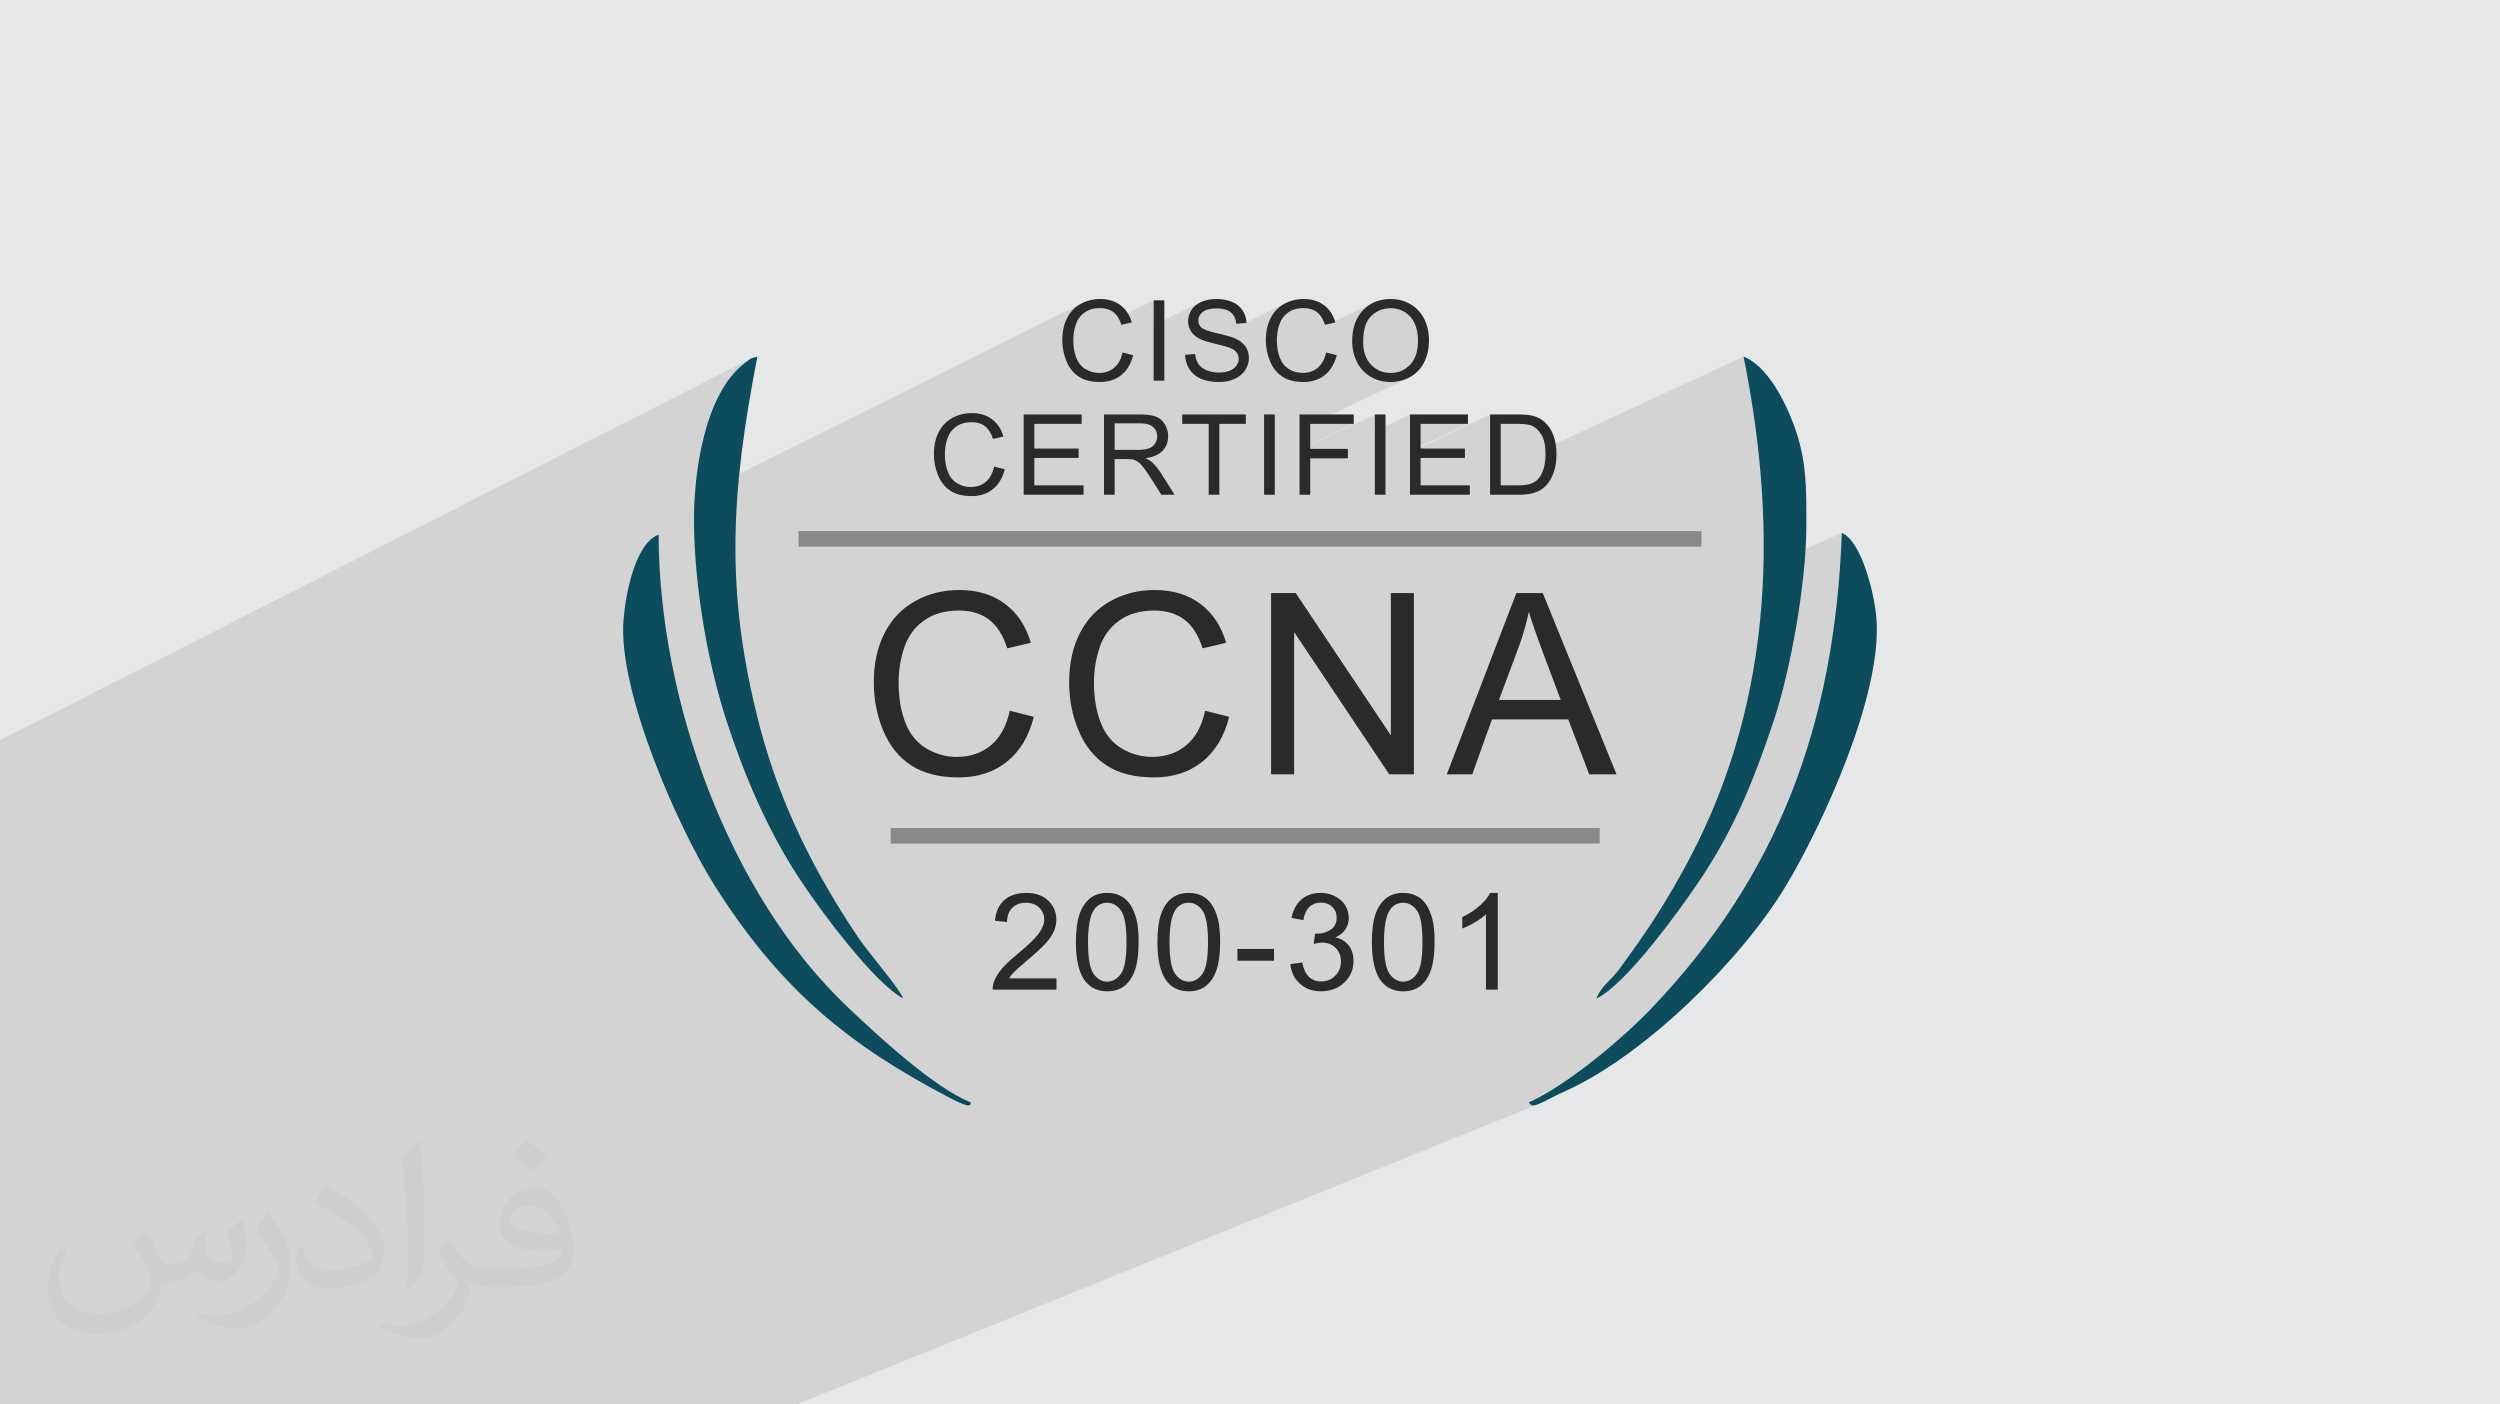
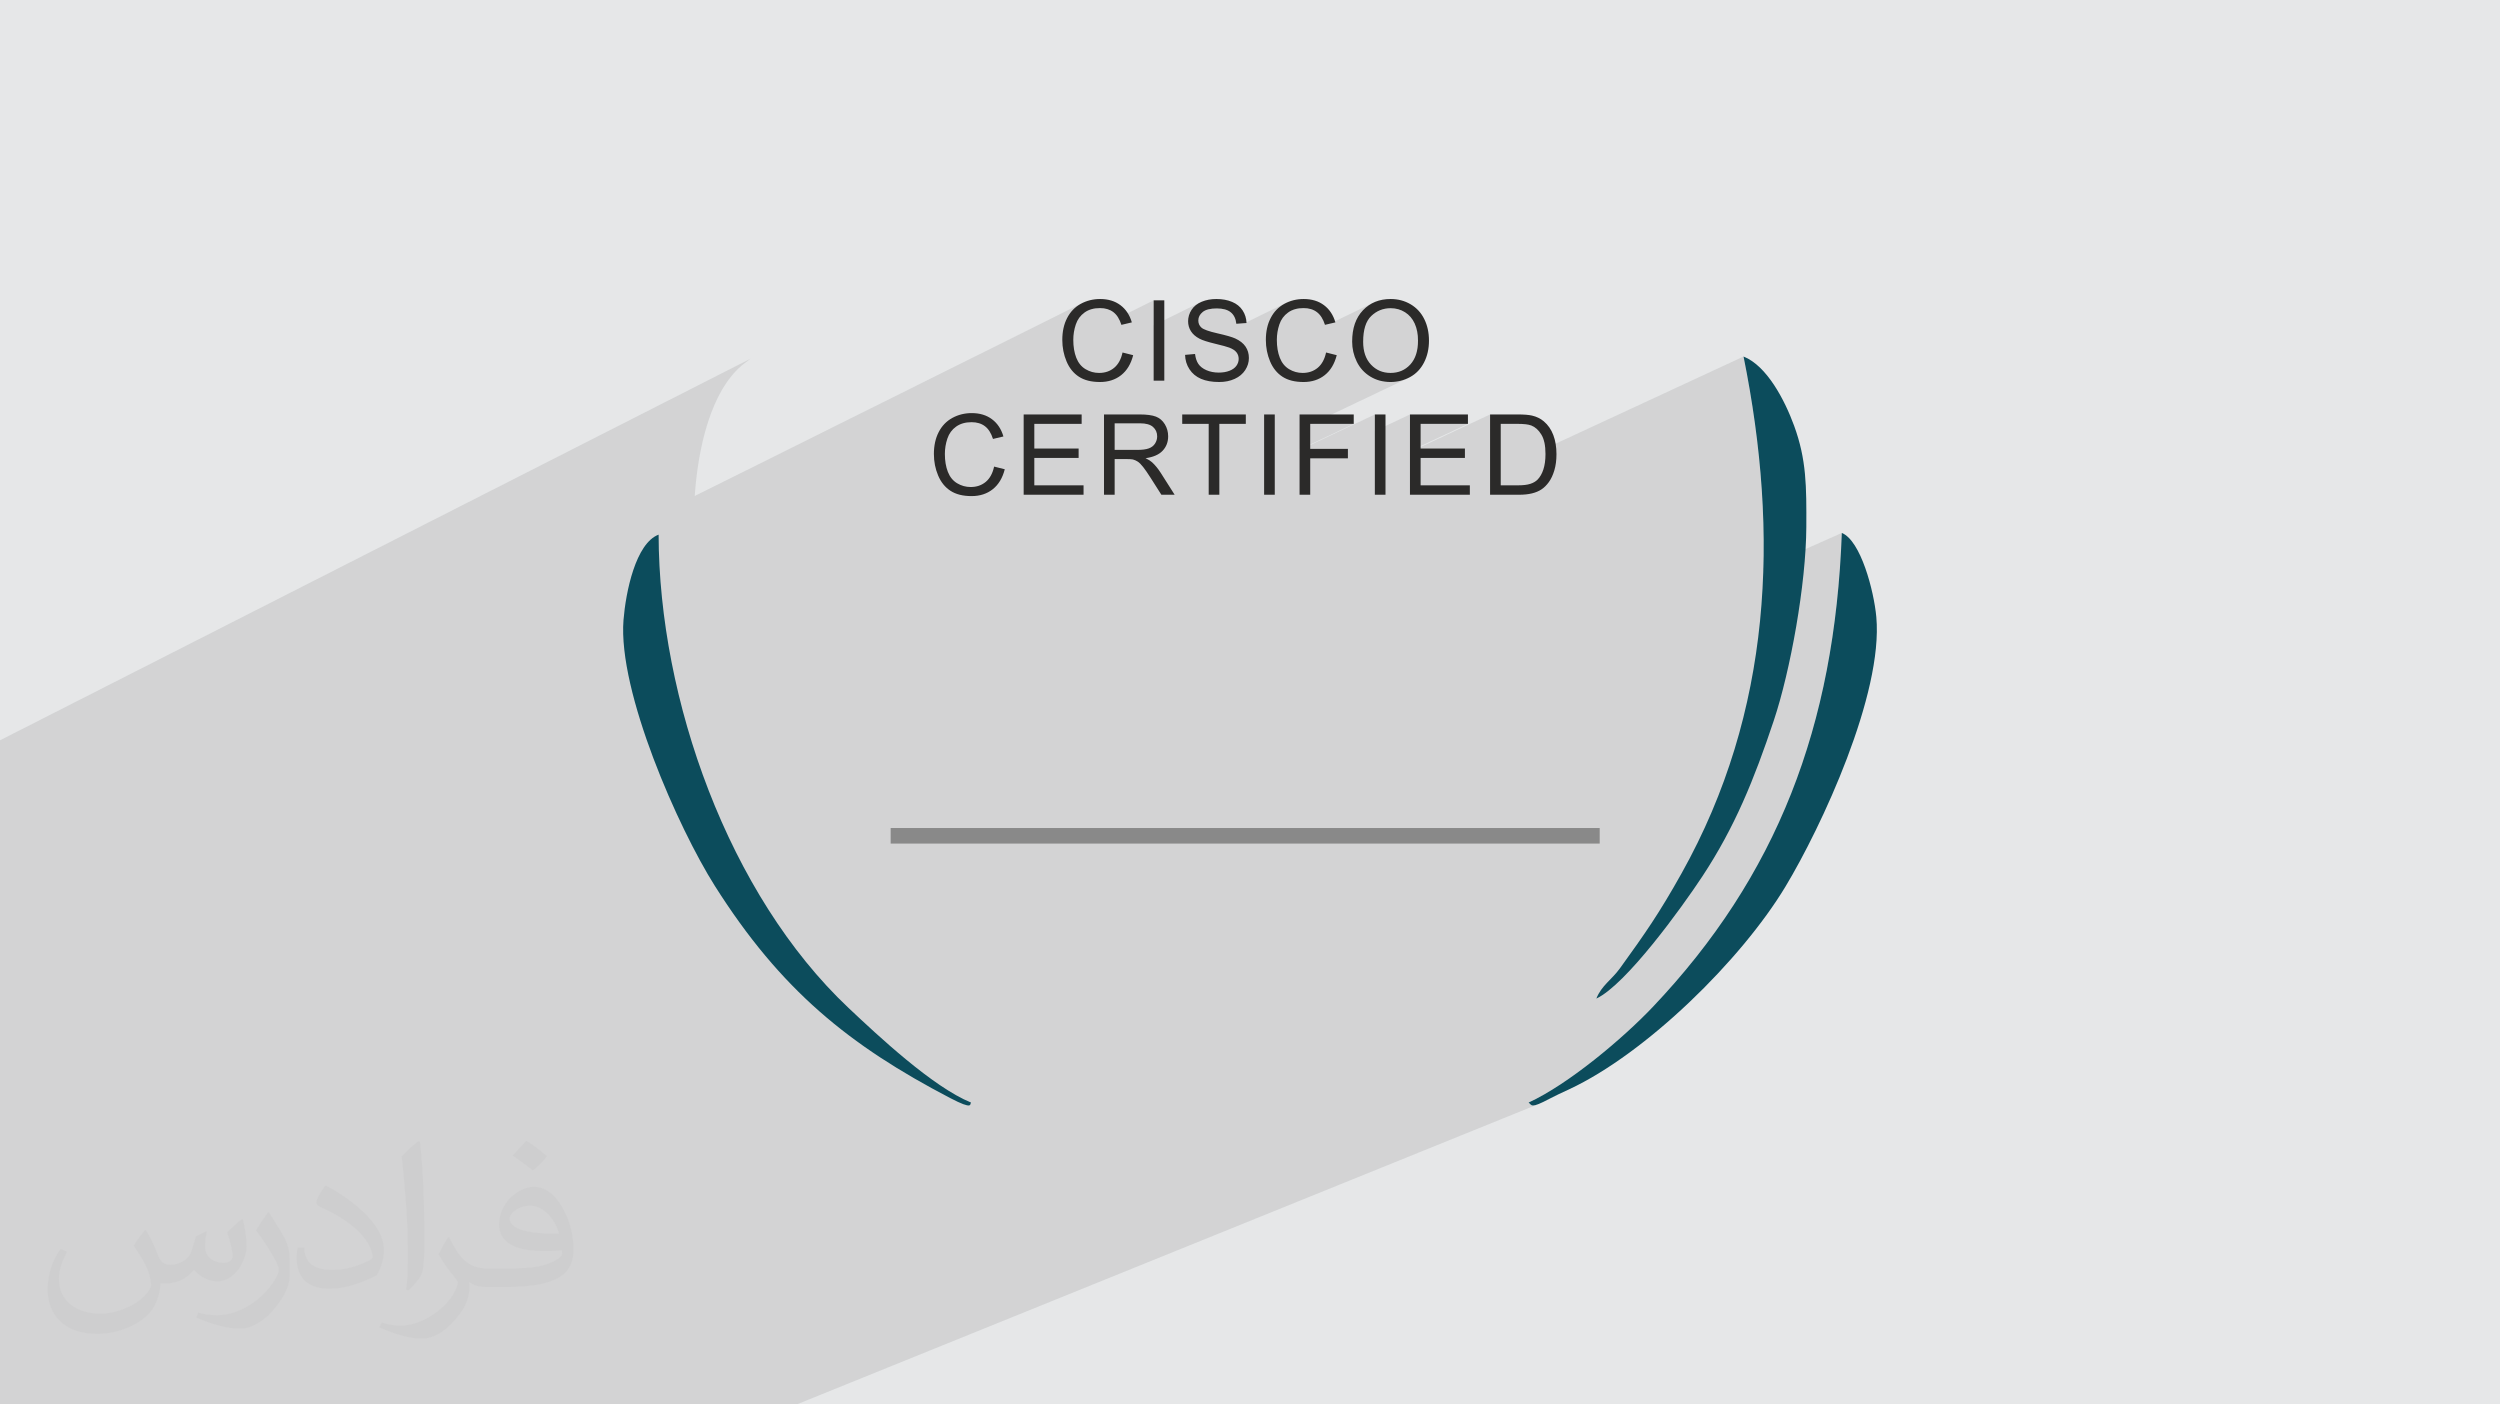
<svg xmlns="http://www.w3.org/2000/svg" xml:space="preserve" width="94.192mm" height="52.917mm" version="1.1" style="shape-rendering:geometricPrecision; text-rendering:geometricPrecision; image-rendering:optimizeQuality; fill-rule:evenodd; clip-rule:evenodd" viewBox="0 0 9404.92 5283.66">
  <defs>
    <style type="text/css">
   
    .fil4 {fill:#898989}
    .fil3 {fill:#0C4C5C}
    .fil5 {fill:#2B2A29;fill-rule:nonzero}
    .fil2 {fill:#373435;fill-opacity:0.031}
    .fil1 {fill:#2B2A29;fill-opacity:0.102}
    .fil0 {fill:#E6E7E8}
   
  </style>
  </defs>
  <g id="Layer_x0020_1">
    <polygon class="fil0" points="-0,0 9404.92,0 9404.92,5283.66 -0,5283.66 " />
    <polygon class="fil1" points="2565.51,5283.66 2301.46,5283.66 2132.08,5283.66 1890.35,5283.66 1849.81,5283.66 1602.22,5283.66 1571.33,5283.66 1511.76,5283.66 1324.71,5283.66 1275.27,5283.66 1274.71,5283.66 1241.11,5283.66 1234.27,5283.66 1183.73,5283.66 1086.45,5283.66 1065.6,5283.66 1008.97,5283.66 975.57,5283.66 894.52,5283.66 893.26,5283.66 883.08,5283.66 868.39,5283.66 860.17,5283.66 842.67,5283.66 817.12,5283.66 779.29,5283.66 772.85,5283.66 768.74,5283.66 675.19,5283.66 672.17,5283.66 615.38,5283.66 589.54,5283.66 589.5,5283.66 581.5,5283.66 500.93,5283.66 500.27,5283.66 494.83,5283.66 380,5283.66 161.65,5283.66 139.72,5283.66 117.84,5283.66 53.71,5283.66 34.64,5283.66 22.06,5283.66 -0,5283.66 -0,5251.6 -0,5250 -0,5224.61 -0,5219.65 -0,5216.02 -0,5186.73 -0,5184.45 -0,5145.3 -0,5122.91 -0,5101.03 -0,5090.32 -0,5083.6 -0,5077.19 -0,5062.22 -0,5043.2 -0,4928.56 -0,4906.54 -0,4888.43 -0,4826.09 -0,4809.39 -0,4732.7 -0,4698.35 -0,4663.03 -0,4644.82 -0,4623.18 -0,4607.53 -0,4605.87 -0,4565.68 -0,4537.9 -0,4525.22 -0,4520.36 -0,4511.56 -0,4476.42 -0,4450.96 -0,4441.44 -0,4430.94 -0,4420.51 -0,4383.79 -0,4329.68 -0,4294.71 -0,4293.13 -0,4292.29 -0,4275.95 -0,4236.6 -0,4233.15 -0,4225.49 -0,4217.6 -0,4214.6 -0,4189.73 -0,4186.58 -0,4176.18 -0,4159.61 -0,4120.93 -0,4114.38 -0,4113.86 -0,4104.26 -0,4066.52 -0,4055.63 -0,4033.84 -0,4016.99 -0,4011.96 -0,4010.03 -0,4005.19 -0,3982.52 -0,3962.92 -0,3944.45 -0,3941.76 -0,3910.28 -0,3903.65 -0,3893.78 -0,3866.84 -0,3849.65 -0,3839.73 -0,3837.54 -0,3816.59 -0,3806.33 -0,3800.97 -0,3797.44 -0,3793.69 -0,3780.36 -0,3770.63 -0,3766.28 -0,3746.71 -0,3737.77 -0,3731.02 -0,3719 -0,3706.24 -0,3684.29 -0,3677.39 -0,3672.15 -0,3652.08 -0,3646.47 -0,3642.18 -0,3637.94 -0,3636.99 -0,3626.23 -0,3615.15 -0,3611.61 -0,3578.93 -0,3574.49 -0,3574.04 -0,3564.02 -0,3546.62 -0,3536.77 -0,3522.26 -0,3511.53 -0,3505.38 -0,3502.81 -0,3495.91 -0,3491.4 -0,3487.41 -0,3479.64 -0,3478.45 -0,3477.35 -0,3468.24 -0,3446.21 -0,3440.73 -0,3400.79 -0,3396 -0,3373.56 -0,3360.91 -0,3338.46 -0,3314.91 -0,3305.89 -0,3277.15 -0,3263.96 -0,3239.26 -0,3201.72 -0,3166.97 -0,2789.01 -0,2785 2824.85,1348.62 2821.87,1350.53 2818.39,1353.2 2813.59,1357 2806.59,1362.22 2792.19,1373.41 2778.47,1385.68 2765.39,1398.98 2752.96,1413.24 2741.15,1428.42 2729.96,1444.43 2719.36,1461.25 2709.35,1478.8 2699.91,1497.02 2691.04,1515.88 2682.71,1535.3 2674.92,1555.21 2667.64,1575.57 2660.87,1596.33 2654.6,1617.43 2648.81,1638.8 2643.49,1660.39 2638.62,1682.13 2634.18,1703.98 2630.18,1725.88 2626.59,1747.76 2623.41,1769.59 2620.6,1791.28 2618.19,1812.79 2616.12,1834.05 2614.4,1855.03 2613.68,1865.81 4074.02,1138.82 4065.61,1143.09 4057.55,1147.91 4049.96,1153.27 4042.84,1159.16 4036.19,1165.56 4030.02,1172.49 4024.33,1179.95 4019.11,1187.95 4014.35,1196.47 4010.13,1205.44 4008.26,1210.21 4092.33,1168.43 4099.06,1165.57 4106.15,1163.22 4113.59,1161.4 4121.39,1160.09 4129.54,1159.31 4138.05,1159.06 4145.45,1159.28 4152.53,1159.99 4159.3,1161.17 4165.73,1162.81 4171.84,1164.93 4177.64,1167.52 4183.11,1170.58 4188.25,1174.11 4193.09,1178.14 4197.64,1182.73 4201.89,1187.89 4205.85,1193.6 4207.08,1195.7 4340,1129.94 4340,1223.85 4514.44,1137.96 4508.76,1140.98 4503.46,1144.32 4498.54,1147.94 4494,1151.87 4489.82,1156.1 4486.02,1160.62 4482.59,1165.46 4479.55,1170.47 4476.9,1175.57 4474.67,1180.78 4472.84,1186.08 4471.41,1191.49 4470.39,1196.99 4470.14,1199.22 4534.09,1167.8 4539.77,1165.52 4546.08,1163.65 4553,1162.19 4560.54,1161.15 4568.68,1160.53 4577.45,1160.32 4585.89,1160.55 4593.81,1161.23 4601.18,1162.38 4608.03,1163.98 4614.35,1166.03 4620.15,1168.54 4625.41,1171.52 4630.13,1174.95 4634.35,1178.82 4638.12,1183.11 4641.42,1187.85 4644.26,1193.03 4646.64,1198.66 4648.55,1204.72 4650.01,1211.21 4651,1218.14 4682.33,1215.72 4839.77,1138.82 4831.36,1143.09 4823.29,1147.91 4815.7,1153.27 4808.58,1159.16 4801.94,1165.56 4795.77,1172.49 4790.07,1179.95 4784.85,1187.95 4780.1,1196.47 4775.88,1205.44 4774.39,1209.23 4858.09,1168.43 4864.81,1165.57 4871.9,1163.22 4879.34,1161.4 4887.14,1160.09 4895.29,1159.31 4903.79,1159.06 4911.19,1159.28 4918.28,1159.99 4925.04,1161.17 4931.48,1162.81 4937.59,1164.93 4943.39,1167.52 4948.86,1170.58 4954,1174.11 4958.84,1178.14 4963.39,1182.73 4967.64,1187.89 4971.6,1193.6 4975.27,1199.88 4978.63,1206.72 4981.7,1214.12 4984.46,1222.07 5003.93,1217.46 5160.78,1141.46 5148.84,1148.76 5137.65,1157.4 5127.19,1167.35 5122.3,1172.79 5117.72,1178.49 5113.46,1184.45 5109.51,1190.65 5105.88,1197.12 5102.57,1203.83 5099.56,1210.81 5099.31,1211.47 5183.29,1170.86 5192.24,1166.76 5201.55,1163.58 5211.22,1161.3 5221.28,1159.94 5231.69,1159.48 5239.06,1159.72 5246.25,1160.43 5253.25,1161.62 5260.07,1163.27 5266.71,1165.4 5273.17,1168 5279.46,1171.07 5285.56,1174.6 5291.36,1178.57 5296.81,1182.92 5301.9,1187.66 5306.64,1192.78 5311.01,1198.3 5315.02,1204.2 5318.68,1210.48 5321.97,1217.15 5324.89,1224.15 5327.42,1231.45 5329.56,1239.04 5331.32,1246.93 5332.68,1255.11 5333.65,1263.59 5334.23,1272.35 5334.42,1281.41 5333.96,1295.55 5332.61,1308.87 5330.33,1321.34 5327.15,1332.99 5323.05,1343.82 5318.05,1353.8 5312.14,1362.97 5305.31,1371.29 5297.76,1378.71 5289.72,1385.14 5281.19,1390.57 5272.17,1395.03 5193.49,1432.57 5200.53,1434.21 5210.48,1435.83 5220.74,1436.79 5231.27,1437.11 5241.03,1436.82 5250.61,1435.96 5260.03,1434.5 5269.29,1432.46 5278.38,1429.85 5287.32,1426.64 5296.08,1422.85 4935.42,1594.57 5092.72,1594.57 4888.92,1691.23 4888.92,1693.42 5172.1,1559.12 5172.1,1621.58 5304.21,1559.12 5304.21,1613.47 5344.3,1594.57 5522.35,1594.57 5304.21,1696.95 5304.21,1700.56 5605.59,1559.12 5605.59,1613.33 5645.68,1594.57 5709.04,1594.57 5717.64,1594.67 5725.64,1594.95 5733.02,1595.42 5739.79,1596.1 5745.94,1596.97 5751.48,1598.04 5756.41,1599.3 5760.72,1600.76 5766.18,1603.18 5771.43,1606.13 5776.46,1609.61 5781.3,1613.62 5785.91,1618.16 5790.31,1623.22 5794.5,1628.81 5798.48,1634.93 5802.12,1641.65 5805.28,1649.06 5807.95,1657.16 5810.14,1665.94 5811.84,1675.4 5813.06,1685.56 5813.18,1687.26 6559.15,1341.22 6571.37,1404.12 6582.6,1466.98 6592.82,1529.76 6602,1592.49 6610.12,1655.13 6617.14,1717.68 6623.03,1780.14 6627.79,1842.5 6631.36,1904.74 6633.74,1966.85 6634.88,2028.84 6634.76,2090.69 6633.72,2136.01 6928.82,2004.88 6925.77,2072.73 6921.59,2139.62 6916.26,2205.57 6909.78,2270.6 6902.14,2334.73 6893.32,2397.97 6883.32,2460.35 6872.12,2521.86 6859.7,2582.55 6846.09,2642.42 6831.24,2701.49 6815.15,2759.78 6797.81,2817.3 6779.22,2874.09 6759.36,2930.14 6738.21,2985.48 6715.77,3040.13 6692.04,3094.1 6667,3147.41 6640.63,3200.08 6612.93,3252.13 6583.89,3303.57 6553.5,3354.41 6521.74,3404.7 6488.61,3454.42 6454.09,3503.61 6418.18,3552.28 6380.87,3600.45 6342.14,3648.13 6301.98,3695.35 6260.39,3742.11 6217.35,3788.45 6206.51,3799.74 6195.18,3811.31 6183.36,3823.13 6171.08,3835.17 6158.37,3847.42 6145.26,3859.82 6131.77,3872.37 6117.93,3885.02 6103.77,3897.76 6089.31,3910.55 6074.58,3923.37 6059.61,3936.18 6044.43,3948.96 6029.05,3961.68 6013.52,3974.31 5997.84,3986.82 5982.05,3999.2 5966.19,4011.39 5950.27,4023.38 5934.33,4035.14 5918.38,4046.63 5902.45,4057.85 5886.58,4068.74 5870.78,4079.28 5855.1,4089.46 5839.54,4099.23 5824.14,4108.57 5808.93,4117.46 5793.93,4125.84 5779.16,4133.72 5764.66,4141.05 5750.46,4147.81 5754.7,4151.62 5758.19,4155.18 5762.13,4157.8 5767.7,4158.78 5776.08,4157.49 5788.46,4153.22 2996.51,5283.66 2948.63,5283.66 " />
    <path class="fil2" d="M548.54 4627.69c17.95,27.21 29.6,53.36 40.96,82.43 8.45,16.91 12.93,48.09 52.57,48.09 11.61,0 28.28,-3.42 43.06,-11.61 16.63,-8.73 29.32,-21.94 35.94,-42l15.85 -53.36 38.57 -19.02 2.64 2.64c-5.27,20.09 -6.59,39.36 -6.59,54.43 0,44.63 38.57,61.56 69.22,61.56 17.95,0 34.09,-8.73 34.09,-25.11 0,-21.13 -8.98,-57.06 -20.62,-89.29 17.95,-17.95 35.94,-35.94 56.53,-50.47l3.17 1.6c8.98,38.04 14,75.56 14,100.66 0,24.57 -10.83,51.79 -19.81,69.49 -18.49,34.87 -51.25,62.62 -90.87,62.62 -30.1,0 -63.65,-15.07 -86.66,-43.06l-1.32 0c-21.66,26.96 -55.22,51.25 -108.86,51.25l-16.63 0c-2.64,35.41 -10.29,60.49 -21.94,82.95 -31.95,62.34 -126.81,106.47 -216.1,106.47 -124.17,0 -186.51,-71.59 -186.51,-166.96 0,-58.91 19.27,-113.6 48.88,-152.42l24.29 10.04c-18.49,35.41 -30.91,68.68 -30.91,101.45 0,89.29 72.66,131.83 156.4,131.83 77.68,0 173.83,-49.41 191.28,-106.72 -6.59,-62.62 -30.1,-91.93 -66.04,-148.99 10.83,-19.02 24.83,-38.04 42.28,-58.38l3.17 0 0 0 0 0 -0.02 -0.09zm1432.13 -336.04c26.15,16.39 51.79,35.66 76.87,57.85 -14,19.81 -31.45,37.79 -53.11,53.64 -25.11,-20.34 -50.19,-37.79 -75.84,-56.27 17.42,-19.55 34.62,-38.29 52.04,-55.22l0 0 0 0 0 0 0 0 0 0 0.03 0zm13.47 244.11c-42.28,0 -76.87,27.75 -76.87,48.34 0,44.13 84.53,57.85 185.72,57.31 -12.68,-51.79 -57.06,-105.68 -108.86,-105.68l0.01 0.03zm-94.86 236.19c54.96,0 103.04,-1.6 139.74,-10.83 40.96,-10.29 75.56,-30.91 75.56,-45.17 0,-3.7 0,-8.19 -1.32,-11.89 -22.98,2.11 -49.41,2.11 -72.38,2.11 -74.49,0 -131.55,-16.91 -154.02,-58.66 -5.55,-11.61 -9.51,-24.57 -9.51,-39.36 0,-40.43 17.42,-79.79 48.09,-107 25.61,-22.45 53.89,-36.44 82.67,-36.44 52.04,0 93.51,41.75 122.57,107.54 15.85,35.94 26.68,77.4 26.68,129.72 0,34.87 -9.51,64.19 -31.17,85.85 -40.43,39.11 -114.92,53.89 -229.04,53.89l-51.79 0 0 0 -13.47 0c-28.28,0 -48.62,-5.02 -64.72,-17.42l-2.64 0c0.79,6.59 1.32,12.93 1.32,19.02 0,25.61 -8.45,58.38 -25.61,84.53 -50.72,75.3 -105.68,108.04 -153.24,108.04 -48.09,0 -107,-18.49 -160.11,-42.54l9.51 -18.49c17.17,7.13 40.96,11.89 73.7,11.89 85.85,0 198.66,-82.43 212.66,-163 -3.17,-6.59 -8.98,-15.32 -17.17,-24.57 -25.11,-29.85 -40.96,-54.68 -55.75,-80.83 12.68,-25.11 24.29,-45.17 35.13,-63.4l4.49 -0.53c36.72,74.77 69.99,117.55 144.23,117.55l11.61 0 0 0 53.89 0 0 0 0 0 0 0 0 0 0 0 0.09 0.01zm-371.98 79c6.34,-34.34 6.87,-72.91 6.87,-108.86l0 -53.36c0,-99.6 -12.68,-244.36 -22.98,-338.68 17.95,-19.27 43.06,-42 62.87,-57.31l5.81 1.6c13.47,118.62 16.63,256 16.63,383.06 0,33.3 -1.32,65.79 -4.49,89.55 -1.85,30.1 -19.27,52.83 -56.53,87.7l-8.19 -3.7zm-382.8 -157.19c1.85,46.77 24.83,83.49 105.15,83.49 49.93,0 92.19,-12.93 138.96,-35.13 8.45,-3.7 12.93,-8.73 12.93,-12.93 0,-29.32 -22.45,-68.15 -60.23,-103.55 -36.72,-33.3 -85.34,-62.62 -130.76,-82.18 -15.6,-6.59 -20.62,-13.47 -20.62,-20.09 0,-13.47 17.95,-41.75 32.77,-62.09l5.02 -0.53c52.04,27.21 110.17,67.64 153.24,112.53 39.11,41.47 63.4,83.49 63.4,129.19 0,33.81 -10.29,65.51 -26.96,95.11 -57.06,28.79 -117.83,50.72 -178.06,50.72 -73.17,0 -123.1,-34.34 -123.1,-114.92 0,-8.73 0,-22.19 3.17,-39.64l25.11 0 0 0 0 0 0 0 0 0 0 0 -0.02 0zm-132.37 -132.9l45.45 73.45c16.63,27.21 32.23,56.81 32.23,103.55l0 59.7c0,48.34 -30.91,100.13 -80.83,151.38 -39.11,34.62 -73.7,49.41 -105.68,49.41 -47.55,0 -101.98,-14.79 -164.85,-41.75l7.13 -18.49c19.81,5.27 42.79,9.77 71.06,9.77 90.36,-0.53 182.8,-66.57 225.08,-147.15 5.02,-9.26 6.87,-17.95 6.87,-24.04 0,-9.26 -5.02,-19.55 -8.98,-28.79 -22.98,-43.31 -48.62,-82.95 -76.87,-119.68 14.79,-23.25 29.6,-45.7 45.7,-67.9l3.7 0.53 0 0 0 0 0 0 0 0 0 0 -0.02 0.01z" />
    <g id="_2465373634096">
      <g>
        <path class="fil3" d="M5750.46 4147.81c13.35,9.93 6.09,24.23 79.51,-14.71 21.83,-11.59 43.14,-21.22 72.86,-35.08 289.42,-134.93 647.33,-486.15 813.8,-762.38 135.23,-224.35 368.44,-724.95 341.98,-1014.64 -8.98,-98.34 -58.47,-287.36 -129.79,-316.12 -26.52,728.86 -244.62,1291.54 -711.47,1783.57 -112.69,118.78 -317.04,290.43 -466.88,359.36z" />
        <path class="fil3" d="M3653.14 4147.81c-144.32,-58.72 -350.73,-252.1 -460.75,-355.81 -452.1,-426.22 -713.28,-1161.63 -714.73,-1780.72 -86.2,32.44 -123.64,215.85 -132.03,321.12 -21.48,269.81 206.72,783.67 343.21,999.67 248.51,393.21 506.89,601.19 886.09,798.95 89.65,46.77 72.14,21.19 78.21,16.79z" />
        <path class="fil3" d="M6005.4 3756.62c111.85,-52.56 321.14,-341.83 398.81,-459.75 122.61,-186.14 194.64,-364.38 268.54,-585.53 63.18,-189.04 121.63,-514.73 122.58,-728.7 0.68,-153.54 0.72,-253.06 -45.78,-380.59 -34.96,-95.83 -102.1,-225.72 -190.4,-260.83 135.48,671.23 107.52,1334.95 -232.93,1943.86 -84.44,151.06 -137.55,226.82 -232.22,357.9 -30.87,42.74 -69.29,64.65 -88.61,113.65z" />
-         <path class="fil3" d="M3397.42 3756.18c-12.3,-37.08 -125.96,-165.81 -168.89,-229.57 -161.39,-239.6 -291.56,-496.11 -368.61,-787.64 -137.07,-518.55 -107.58,-897.57 -10.79,-1396.79 -30.36,6.59 -20.17,3.88 -42.53,20.03 -157.13,113.43 -198.32,421.06 -195.9,609.15 3.21,248.88 54.12,530.27 121.6,737.54 69.75,214.3 154.98,410.79 268.13,585.71 84.01,129.91 287.76,402.88 397,461.56z" />
      </g>
      <g>
-         <rect class="fil4" x="3003.87" y="1998.1" width="3397.17" height="58.54" />
        <path class="fil5" d="M4222.93 1326.07l40.08 10.12c-8.37,32.84 -23.42,57.81 -45.15,75.04 -21.73,17.22 -48.31,25.88 -79.74,25.88 -32.48,0 -58.93,-6.62 -79.33,-19.91 -20.38,-13.21 -35.86,-32.41 -46.47,-57.52 -10.62,-25.17 -15.97,-52.11 -15.97,-80.94 0,-31.43 5.98,-58.86 18,-82.28 12.03,-23.42 29.12,-41.21 51.26,-53.38 22.15,-12.15 46.55,-18.21 73.14,-18.21 30.23,0 55.62,7.68 76.15,23.08 20.61,15.4 34.95,36.98 43.03,64.83l-39.23 9.29c-6.97,-21.95 -17.17,-37.97 -30.46,-47.96 -13.29,-10.05 -30.01,-15.06 -50.2,-15.06 -23.14,0 -42.55,5.56 -58.08,16.66 -15.54,11.11 -26.51,26.1 -32.77,44.8 -6.33,18.77 -9.5,38.12 -9.5,58.01 0,25.67 3.73,48.11 11.18,67.23 7.46,19.2 19.05,33.48 34.81,42.97 15.76,9.5 32.77,14.2 51.12,14.2 22.37,0 41.21,-6.48 56.68,-19.34 15.47,-12.93 25.95,-32.06 31.43,-57.52zm117.07 105.98l0 -302.11 40.08 0 0 302.11 -40.08 0zm118.18 -97.04l37.56 -3.38c1.76,15.2 5.9,27.65 12.44,37.41 6.54,9.72 16.66,17.58 30.38,23.62 13.7,5.98 29.18,9.01 46.33,9.01 15.28,0 28.7,-2.25 40.37,-6.82 11.68,-4.57 20.32,-10.82 26.02,-18.77 5.69,-7.95 8.58,-16.6 8.58,-25.89 0,-9.42 -2.74,-17.64 -8.23,-24.74 -5.48,-7.03 -14.55,-12.95 -27.21,-17.79 -8.09,-3.1 -26.01,-8.02 -53.8,-14.7 -27.78,-6.68 -47.19,-12.95 -58.3,-18.85 -14.42,-7.59 -25.1,-17.01 -32.14,-28.2 -7.09,-11.17 -10.61,-23.76 -10.61,-37.61 0,-15.34 4.36,-29.61 13.02,-42.84 8.65,-13.28 21.24,-23.34 37.9,-30.23 16.58,-6.89 35.09,-10.34 55.41,-10.34 22.37,0 42.12,3.59 59.21,10.84 17.09,7.17 30.24,17.78 39.45,31.85 9.22,13.99 14.13,29.87 14.85,47.6l-38.41 2.97c-2.03,-19.06 -8.99,-33.48 -20.87,-43.18 -11.89,-9.77 -29.47,-14.63 -52.68,-14.63 -24.18,0 -41.85,4.43 -52.89,13.29 -11.02,8.87 -16.58,19.55 -16.58,32.06 0,10.84 3.94,19.77 11.74,26.8 7.74,6.96 27.78,14.21 60.26,21.52 32.49,7.39 54.79,13.78 66.88,19.27 17.51,8.09 30.52,18.28 38.89,30.73 8.38,12.37 12.52,26.65 12.52,42.83 0,16.11 -4.57,31.15 -13.78,45.35 -9.22,14.21 -22.37,25.25 -39.6,33.12 -17.22,7.88 -36.56,11.82 -58.15,11.82 -27.28,0 -50.14,-4 -68.57,-11.95 -18.5,-7.96 -32.91,-19.91 -43.39,-35.94 -10.53,-15.97 -16.03,-34.04 -16.59,-54.22zm530.49 -8.94l40.09 10.12c-8.38,32.84 -23.42,57.81 -45.15,75.04 -21.73,17.22 -48.31,25.88 -79.74,25.88 -32.49,0 -58.93,-6.62 -79.33,-19.91 -20.38,-13.21 -35.86,-32.41 -46.48,-57.52 -10.61,-25.17 -15.97,-52.11 -15.97,-80.94 0,-31.43 5.98,-58.86 18.01,-82.28 12.02,-23.42 29.12,-41.21 51.25,-53.38 22.16,-12.15 46.56,-18.21 73.14,-18.21 30.24,0 55.63,7.68 76.16,23.08 20.61,15.4 34.95,36.98 43.03,64.83l-39.23 9.29c-6.97,-21.95 -17.17,-37.97 -30.46,-47.96 -13.29,-10.05 -30.02,-15.06 -50.21,-15.06 -23.13,0 -42.54,5.56 -58.07,16.66 -15.55,11.11 -26.51,26.1 -32.78,44.8 -6.32,18.77 -9.49,38.12 -9.49,58.01 0,25.67 3.72,48.11 11.18,67.23 7.45,19.2 19.05,33.48 34.8,42.97 15.77,9.5 32.77,14.2 51.13,14.2 22.36,0 41.21,-6.48 56.68,-19.34 15.46,-12.93 25.95,-32.06 31.42,-57.52zm98.09 -41.07c0,-50.06 13.5,-89.31 40.43,-117.65 26.93,-28.33 61.67,-42.48 104.28,-42.48 27.92,0 53.03,6.69 75.46,19.97 22.38,13.29 39.45,31.86 51.2,55.71 11.74,23.76 17.64,50.76 17.64,80.94 0,30.59 -6.18,58.01 -18.56,82.14 -12.37,24.19 -29.88,42.48 -52.53,54.85 -22.72,12.45 -47.19,18.64 -73.41,18.64 -28.49,0 -53.87,-6.9 -76.31,-20.61 -22.36,-13.72 -39.37,-32.42 -50.9,-56.18 -11.53,-23.69 -17.29,-48.81 -17.29,-75.32zm41.35 0.7c0,36.36 9.77,64.97 29.33,85.86 19.54,20.89 44.08,31.37 73.63,31.37 30.09,0 54.77,-10.54 74.25,-31.64 19.42,-21.11 29.12,-51.06 29.12,-89.88 0,-24.54 -4.14,-45.98 -12.45,-64.26 -8.3,-18.29 -20.46,-32.49 -36.41,-42.55 -16.05,-10.05 -33.97,-15.12 -53.87,-15.12 -28.28,0 -52.6,9.71 -73,29.11 -20.39,19.41 -30.58,51.76 -30.58,97.11zm-1388.29 469.55l40.08 10.12c-8.37,32.84 -23.42,57.8 -45.15,75.04 -21.73,17.22 -48.31,25.88 -79.74,25.88 -32.49,0 -58.93,-6.62 -79.33,-19.91 -20.38,-13.22 -35.86,-32.41 -46.47,-57.52 -10.62,-25.18 -15.97,-52.11 -15.97,-80.95 0,-31.42 5.98,-58.85 18,-82.27 12.02,-23.42 29.12,-41.21 51.26,-53.38 22.15,-12.15 46.55,-18.21 73.14,-18.21 30.23,0 55.62,7.67 76.15,23.07 20.61,15.41 34.95,36.98 43.03,64.84l-39.23 9.29c-6.97,-21.95 -17.17,-37.98 -30.46,-47.97 -13.29,-10.04 -30.01,-15.05 -50.21,-15.05 -23.13,0 -42.54,5.55 -58.07,16.66 -15.54,11.11 -26.51,26.09 -32.77,44.8 -6.33,18.76 -9.5,38.11 -9.5,58.01 0,25.66 3.73,48.11 11.18,67.22 7.46,19.21 19.05,33.49 34.8,42.98 15.77,9.49 32.78,14.19 51.13,14.19 22.36,0 41.21,-6.47 56.68,-19.33 15.46,-12.93 25.95,-32.06 31.43,-57.52zm111.15 105.97l0 -302.1 218.14 0 0 35.45 -178.06 0 0 92.83 166.67 0 0 35.45 -166.67 0 0 102.93 185.23 0 0 35.45 -225.31 0zm302.22 0l0 -302.1 133.9 0c26.93,0 47.4,2.76 61.4,8.17 13.99,5.41 25.17,14.97 33.54,28.69 8.36,13.71 12.52,28.9 12.52,45.5 0,21.44 -6.96,39.51 -20.82,54.21 -13.85,14.71 -35.23,23.99 -64.2,28 10.61,5.06 18.64,10.12 24.11,15.05 11.68,10.68 22.73,24.11 33.06,40.23l52.25 82.27 -49.92 0 -39.96 -62.86c-11.6,-18.21 -21.24,-32.06 -28.76,-41.7 -7.59,-9.64 -14.35,-16.32 -20.32,-20.18 -5.91,-3.79 -12.02,-6.47 -18.21,-8.03 -4.5,-0.91 -11.88,-1.41 -22.23,-1.41l-46.28 0 0 134.18 -40.08 0zm40.08 -168.76l85.8 0c18.28,0 32.49,-1.9 42.77,-5.7 10.25,-3.73 18.07,-9.78 23.33,-18.14 5.35,-8.3 8.03,-17.3 8.03,-27.08 0,-14.28 -5.14,-26.08 -15.48,-35.29 -10.33,-9.22 -26.65,-13.79 -48.95,-13.79l-95.51 0 0 100zm353.78 168.76l0 -266.66 -99.59 0 0 -35.45 239.24 0 0 35.45 -99.57 0 0 266.66 -40.08 0zm208.48 0l0 -302.1 40.09 0 0 302.1 -40.09 0zm133.38 0l0 -302.1 203.8 0 0 35.45 -163.71 0 0 94.09 141.77 0 0 35.45 -141.77 0 0 137.12 -40.09 0zm283.18 0l0 -302.1 40.09 0 0 302.1 -40.09 0zm132.11 0l0 -302.1 218.14 0 0 35.45 -178.05 0 0 92.83 166.66 0 0 35.45 -166.66 0 0 102.93 185.22 0 0 35.45 -225.31 0zm301.38 0l0 -302.1 104.08 0c23.48,0 41.41,1.41 53.79,4.29 17.3,4.01 32.07,11.24 44.3,21.66 15.97,13.5 27.85,30.66 35.74,51.62 7.94,20.95 11.88,44.92 11.88,71.86 0,22.93 -2.68,43.24 -8.03,60.97 -5.34,17.72 -12.23,32.42 -20.6,44.02 -8.44,11.6 -17.58,20.75 -27.57,27.36 -9.91,6.68 -21.95,11.74 -36,15.2 -14.15,3.43 -30.32,5.12 -48.6,5.12l-109 0zm40.09 -35.45l64.41 0c19.9,0 35.52,-1.82 46.83,-5.55 11.33,-3.72 20.32,-8.93 27.08,-15.68 9.43,-9.5 16.8,-22.29 22.08,-38.33 5.28,-16.03 7.96,-35.44 7.96,-58.3 0,-31.63 -5.21,-55.97 -15.56,-72.98 -10.33,-17.02 -22.92,-28.42 -37.76,-34.18 -10.67,-4.15 -27.91,-6.19 -51.68,-6.19l-63.35 0 0 231.21z" />
-         <path class="fil5" d="M3798.78 2673.82l90.49 22.87c-18.88,74.15 -52.86,130.51 -101.93,169.4 -49.06,38.9 -109.07,58.43 -180.05,58.43 -73.34,0 -133.04,-14.92 -179.09,-44.93 -46.04,-29.85 -80.97,-73.19 -104.94,-129.87 -23.97,-56.83 -36.04,-117.64 -36.04,-182.74 0,-70.97 13.5,-132.89 40.65,-185.76 27.14,-52.87 65.72,-93.03 115.74,-120.5 50,-27.48 105.09,-41.13 165.11,-41.13 68.27,0 125.59,17.31 171.95,52.08 46.52,34.77 78.9,83.51 97.15,146.39l-88.59 20.95c-15.72,-49.54 -38.74,-85.73 -68.76,-108.28 -30,-22.71 -67.79,-33.97 -113.35,-33.97 -52.24,0 -96.05,12.54 -131.14,37.62 -35.09,25.07 -59.86,58.89 -73.99,101.14 -14.29,42.39 -21.44,86.04 -21.44,130.97 0,57.96 8.43,108.6 25.24,151.78 16.83,43.35 43.03,75.59 78.59,97.01 35.57,21.43 74,32.07 115.44,32.07 50.48,0 93.03,-14.61 127.97,-43.65 34.93,-29.23 58.58,-72.41 70.96,-129.88zm734.89 0l90.49 22.87c-18.88,74.15 -52.86,130.51 -101.93,169.4 -49.06,38.9 -109.07,58.43 -180.04,58.43 -73.35,0 -133.05,-14.92 -179.1,-44.93 -46.04,-29.85 -80.97,-73.19 -104.94,-129.87 -23.97,-56.83 -36.04,-117.64 -36.04,-182.74 0,-70.97 13.5,-132.89 40.65,-185.76 27.14,-52.87 65.72,-93.03 115.74,-120.5 50,-27.48 105.09,-41.13 165.11,-41.13 68.27,0 125.59,17.31 171.95,52.08 46.52,34.77 78.9,83.51 97.15,146.39l-88.59 20.95c-15.72,-49.54 -38.74,-85.73 -68.76,-108.28 -30,-22.71 -67.79,-33.97 -113.35,-33.97 -52.24,0 -96.05,12.54 -131.14,37.62 -35.09,25.07 -59.86,58.89 -73.99,101.14 -14.29,42.39 -21.44,86.04 -21.44,130.97 0,57.96 8.43,108.6 25.24,151.78 16.83,43.35 43.03,75.59 78.59,97.01 35.57,21.43 74,32.07 115.44,32.07 50.48,0 93.03,-14.61 127.97,-43.65 34.93,-29.23 58.58,-72.41 70.96,-129.88zm248.11 239.27l0 -682.07 92.71 0 357.86 535.36 0 -535.36 86.69 0 0 682.07 -92.72 0 -357.86 -535.36 0 535.36 -86.68 0zm661.05 0l261.65 -682.07 99.23 0 277.68 682.07 -102.72 0 -78.9 -206.71 -287.22 0 -73.98 206.71 -95.75 0zm196.24 -280.07l232.43 0 -71.12 -189.09c-21.43,-57.47 -37.62,-104.94 -48.91,-142.41 -9.37,44.46 -21.91,88.13 -37.61,131.3l-74.79 200.21z" />
-         <path class="fil5" d="M3974.37 3680.63l0 42.55 -240.04 0c-0.34,-10.72 1.44,-21.02 5.23,-30.98 6.16,-16.29 16.03,-32.41 29.62,-48.2 13.59,-15.77 33.01,-34.01 58.24,-54.68 39.25,-32.33 65.91,-57.89 79.84,-76.8 14.02,-18.91 21.02,-36.8 21.02,-53.68 0,-17.64 -6.33,-32.5 -18.99,-44.65 -12.66,-12.07 -29.2,-18.14 -49.54,-18.14 -21.53,0 -38.74,6.41 -51.66,19.24 -12.9,12.75 -19.4,30.47 -19.58,53.17l-45.57 -4.55c3.13,-34.1 14.94,-60.09 35.37,-77.99 20.51,-17.89 47.94,-26.83 82.46,-26.83 34.77,0 62.38,9.63 82.63,28.95 20.33,19.32 30.45,43.3 30.45,71.82 0,14.52 -2.95,28.79 -8.94,42.8 -5.92,14.1 -15.79,28.86 -29.55,44.38 -13.83,15.46 -36.71,36.8 -68.62,63.81 -26.75,22.46 -43.97,37.64 -51.57,45.65 -7.59,8.03 -13.83,16.05 -18.82,24.14l178.01 0zm73.14 -136.38c0,-42.8 4.39,-77.4 13.18,-103.56 8.86,-26.24 21.93,-46.42 39.32,-60.52 17.3,-14.09 39.16,-21.09 65.5,-21.09 19.4,0 36.45,3.87 51.22,11.72 14.69,7.86 26.84,19.16 36.3,33.93 9.46,14.69 16.88,32.67 22.29,53.85 5.49,21.19 8.19,49.8 8.19,85.67 0,42.55 -4.39,76.96 -13.08,103.13 -8.7,26.25 -21.79,46.42 -39.17,60.6 -17.29,14.19 -39.24,21.27 -65.74,21.27 -34.87,0 -62.29,-12.4 -82.21,-37.29 -23.88,-30.39 -35.8,-79.6 -35.8,-147.71zm45.59 0.17c0,59.67 6.91,99.34 20.83,118.92 13.94,19.66 31.15,29.46 51.58,29.46 20.43,0 37.64,-9.89 51.57,-29.55 13.92,-19.75 20.84,-59.33 20.84,-118.83 0,-59.68 -6.92,-99.34 -20.84,-118.92 -13.85,-19.67 -31.23,-29.46 -52.08,-29.46 -20.43,0 -36.79,8.69 -49.04,25.99 -15.28,22.03 -22.87,62.87 -22.87,122.38zm261.01 -0.17c0,-42.8 4.39,-77.4 13.17,-103.56 8.87,-26.24 21.94,-46.42 39.32,-60.52 17.31,-14.09 39.17,-21.09 65.51,-21.09 19.4,0 36.45,3.87 51.21,11.72 14.69,7.86 26.85,19.16 36.31,33.93 9.46,14.69 16.88,32.67 22.29,53.85 5.48,21.19 8.19,49.8 8.19,85.67 0,42.55 -4.39,76.96 -13.09,103.13 -8.69,26.25 -21.78,46.42 -39.16,60.6 -17.3,14.19 -39.25,21.27 -65.74,21.27 -34.87,0 -62.3,-12.4 -82.21,-37.29 -23.89,-30.39 -35.8,-79.6 -35.8,-147.71zm45.58 0.17c0,59.67 6.91,99.34 20.84,118.92 13.94,19.66 31.14,29.46 51.58,29.46 20.42,0 37.64,-9.89 51.56,-29.55 13.93,-19.75 20.84,-59.33 20.84,-118.83 0,-59.68 -6.91,-99.34 -20.84,-118.92 -13.84,-19.67 -31.23,-29.46 -52.08,-29.46 -20.42,0 -36.78,8.69 -49.04,25.99 -15.27,22.03 -22.87,62.87 -22.87,122.38zm255.45 69.88l0 -44.56 137.74 0 0 44.56 -137.74 0zm199.15 12.66l44.56 -6.08c5.16,25.31 13.76,43.55 26.01,54.69 12.23,11.14 27.25,16.71 45.06,16.71 21.1,0 38.91,-7.26 53.25,-21.78 14.35,-14.52 21.53,-32.49 21.53,-53.93 0,-20.43 -6.67,-37.3 -20.09,-50.64 -13.33,-13.25 -30.29,-19.91 -50.97,-19.91 -8.44,0 -18.9,1.69 -31.48,4.97l4.98 -38.99c2.95,0.34 5.4,0.51 7.17,0.51 19.07,0 36.13,-4.99 51.4,-14.86 15.19,-9.88 22.79,-25.06 22.79,-45.57 0,-16.3 -5.56,-29.8 -16.62,-40.52 -11.05,-10.71 -25.32,-16.04 -42.8,-16.04 -17.38,0 -31.81,5.48 -43.37,16.46 -11.56,10.98 -18.99,27.44 -22.29,49.39l-44.56 -8.12c5.49,-29.87 17.81,-53.08 37.13,-69.53 19.25,-16.46 43.3,-24.64 71.99,-24.64 19.75,0 37.98,4.2 54.62,12.73 16.7,8.45 29.46,20.01 38.22,34.61 8.87,14.69 13.25,30.21 13.25,46.67 0,15.63 -4.22,29.8 -12.56,42.64 -8.45,12.82 -20.94,23.03 -37.4,30.62 21.45,4.9 38.07,15.21 49.96,30.81 11.82,15.53 17.72,35.11 17.72,58.49 0,31.64 -11.55,58.56 -34.6,80.61 -23.12,22.02 -52.32,32.99 -87.61,32.99 -31.82,0 -58.24,-9.54 -79.26,-28.53 -21.09,-18.99 -33.08,-43.54 -36.04,-73.76zm306.61 -82.71c0,-42.8 4.38,-77.4 13.17,-103.56 8.87,-26.24 21.94,-46.42 39.32,-60.52 17.31,-14.09 39.17,-21.09 65.51,-21.09 19.4,0 36.45,3.87 51.21,11.72 14.69,7.86 26.85,19.16 36.31,33.93 9.46,14.69 16.88,32.67 22.28,53.85 5.49,21.19 8.2,49.8 8.2,85.67 0,42.55 -4.39,76.96 -13.09,103.13 -8.7,26.25 -21.78,46.42 -39.16,60.6 -17.3,14.19 -39.25,21.27 -65.74,21.27 -34.87,0 -62.3,-12.4 -82.22,-37.29 -23.88,-30.39 -35.79,-79.6 -35.79,-147.71zm45.58 0.17c0,59.67 6.91,99.34 20.84,118.92 13.94,19.66 31.14,29.46 51.58,29.46 20.42,0 37.64,-9.89 51.56,-29.55 13.93,-19.75 20.84,-59.33 20.84,-118.83 0,-59.68 -6.91,-99.34 -20.84,-118.92 -13.85,-19.67 -31.23,-29.46 -52.08,-29.46 -20.42,0 -36.79,8.69 -49.04,25.99 -15.27,22.03 -22.87,62.87 -22.87,122.38zm428.13 178.76l-44.56 0 0 -283.75c-10.71,10.29 -24.82,20.5 -42.2,30.71 -17.38,10.22 -33.09,17.89 -46.93,22.96l0 -43.04c24.89,-11.64 46.68,-25.82 65.33,-42.54 18.65,-16.62 31.9,-32.74 39.67,-48.44l28.69 0 0 364.1z" />
        <polygon class="fil4" points="3350.62,3114.98 6018.01,3114.98 6018.01,3173.53 3350.62,3173.53 " />
      </g>
    </g>
  </g>
</svg>